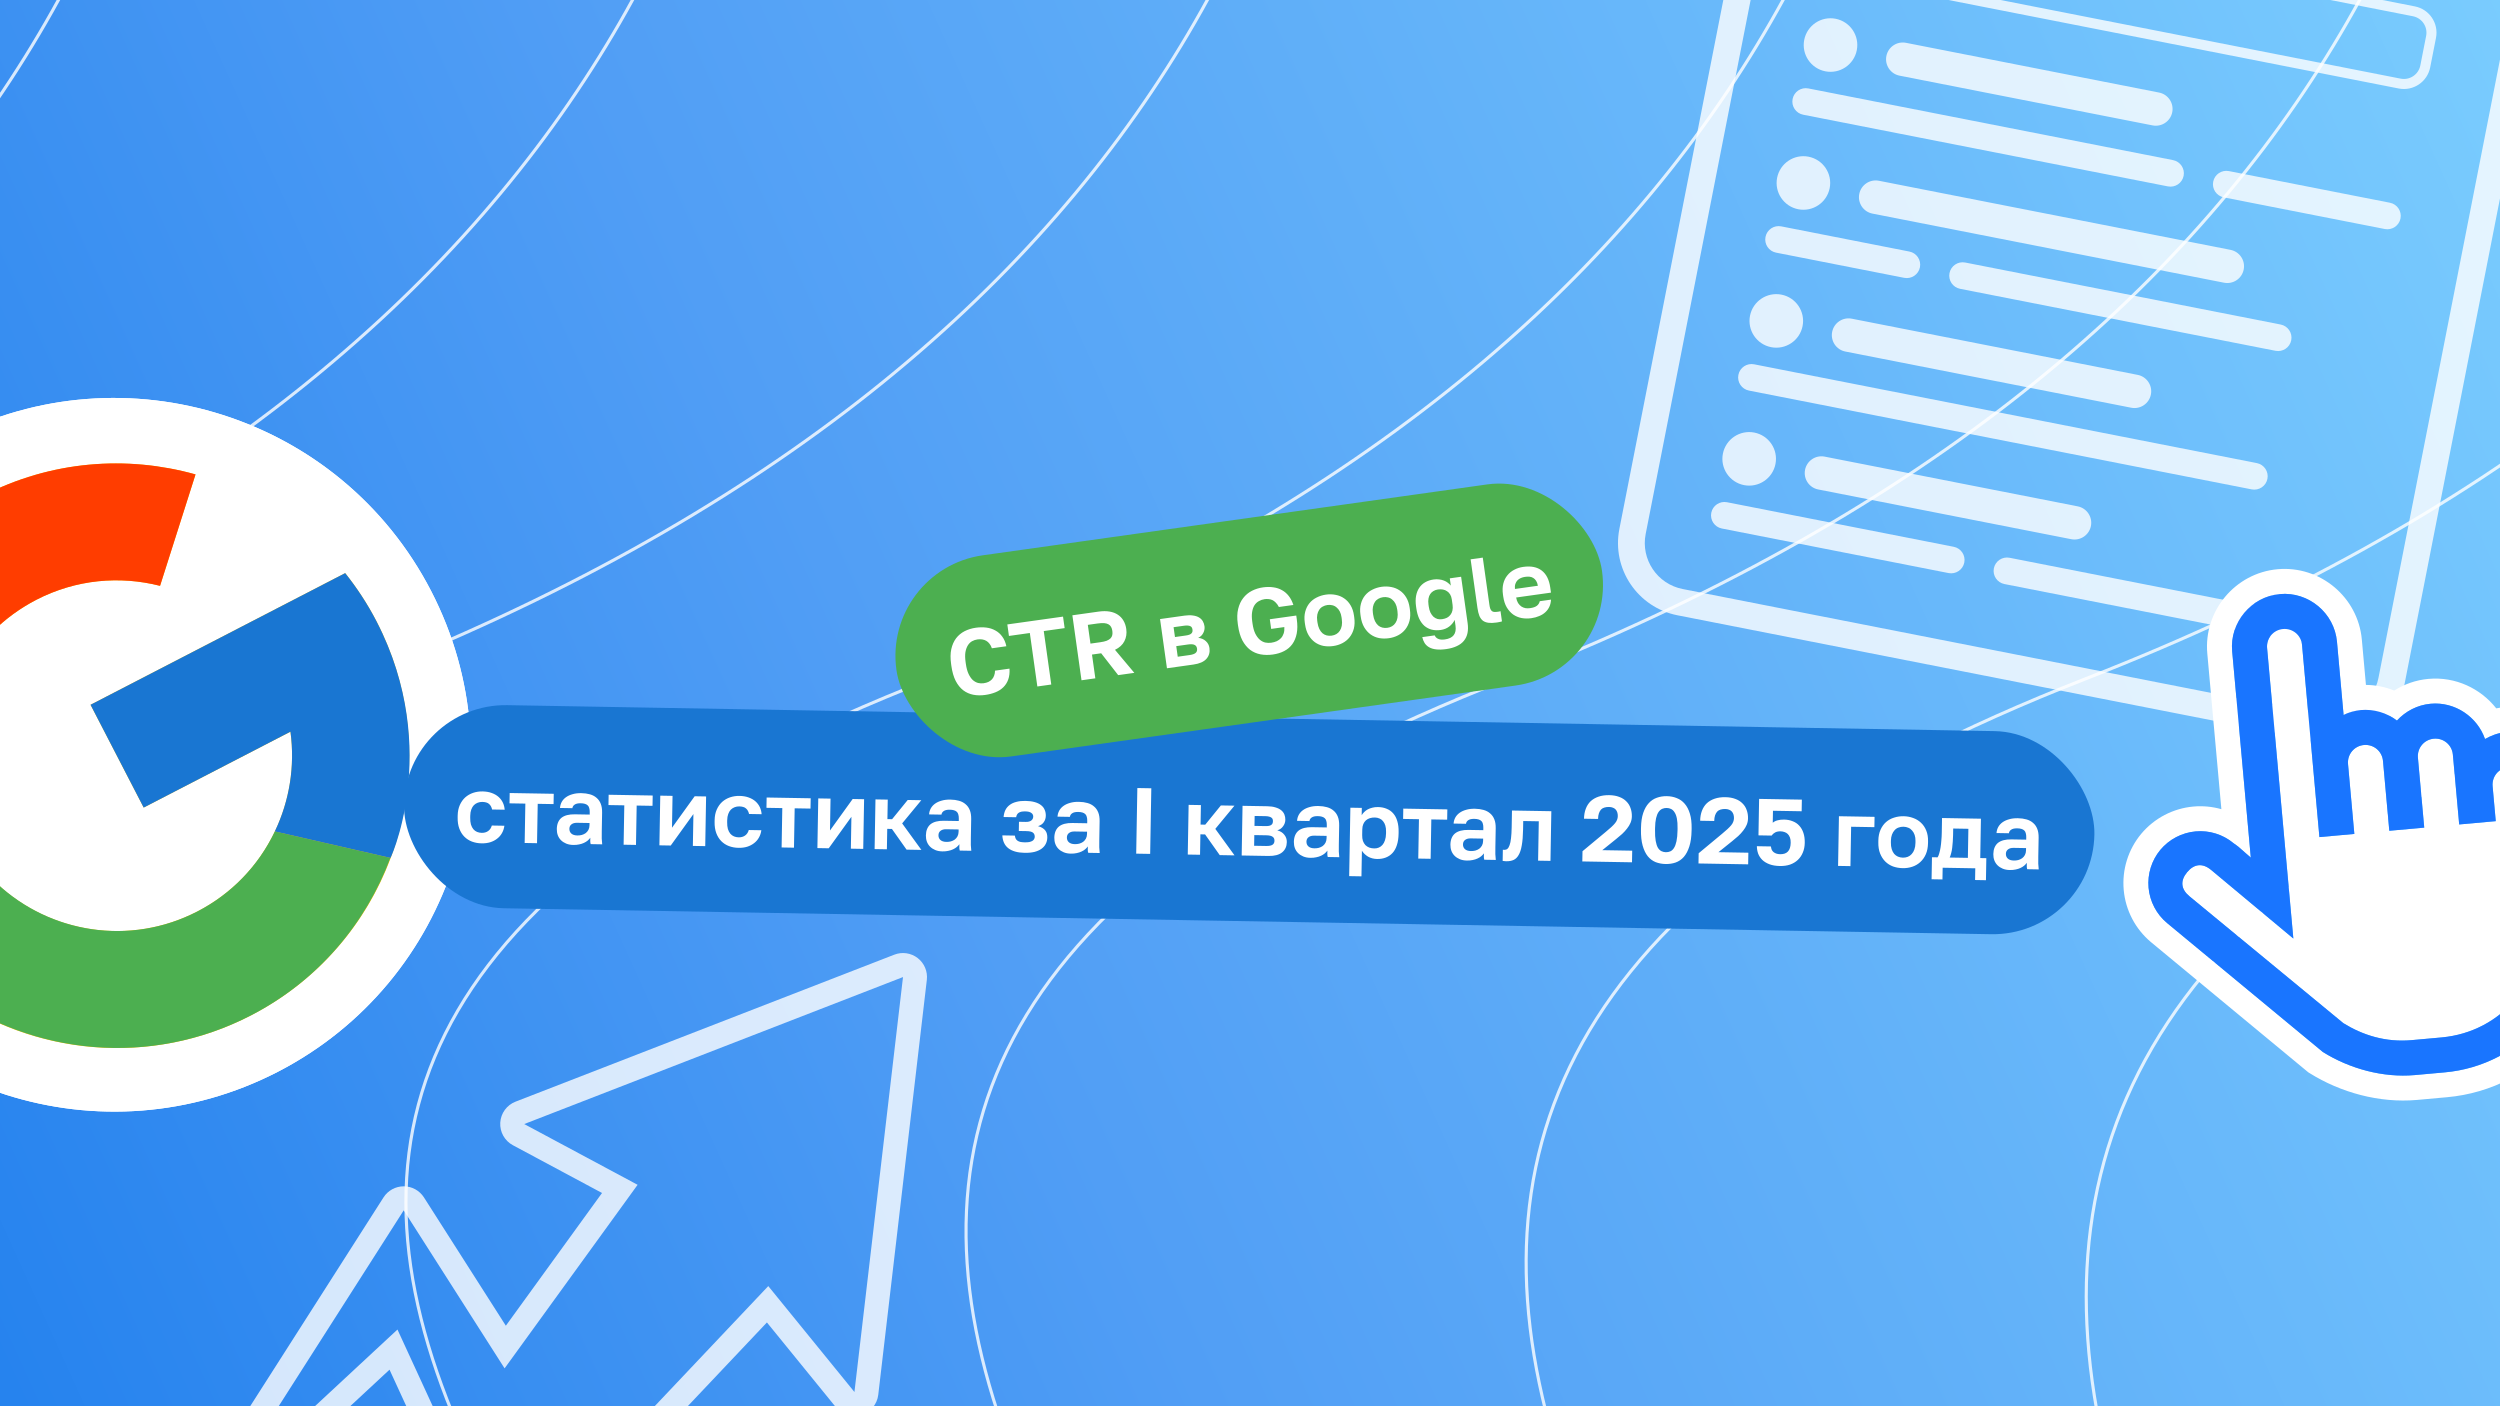
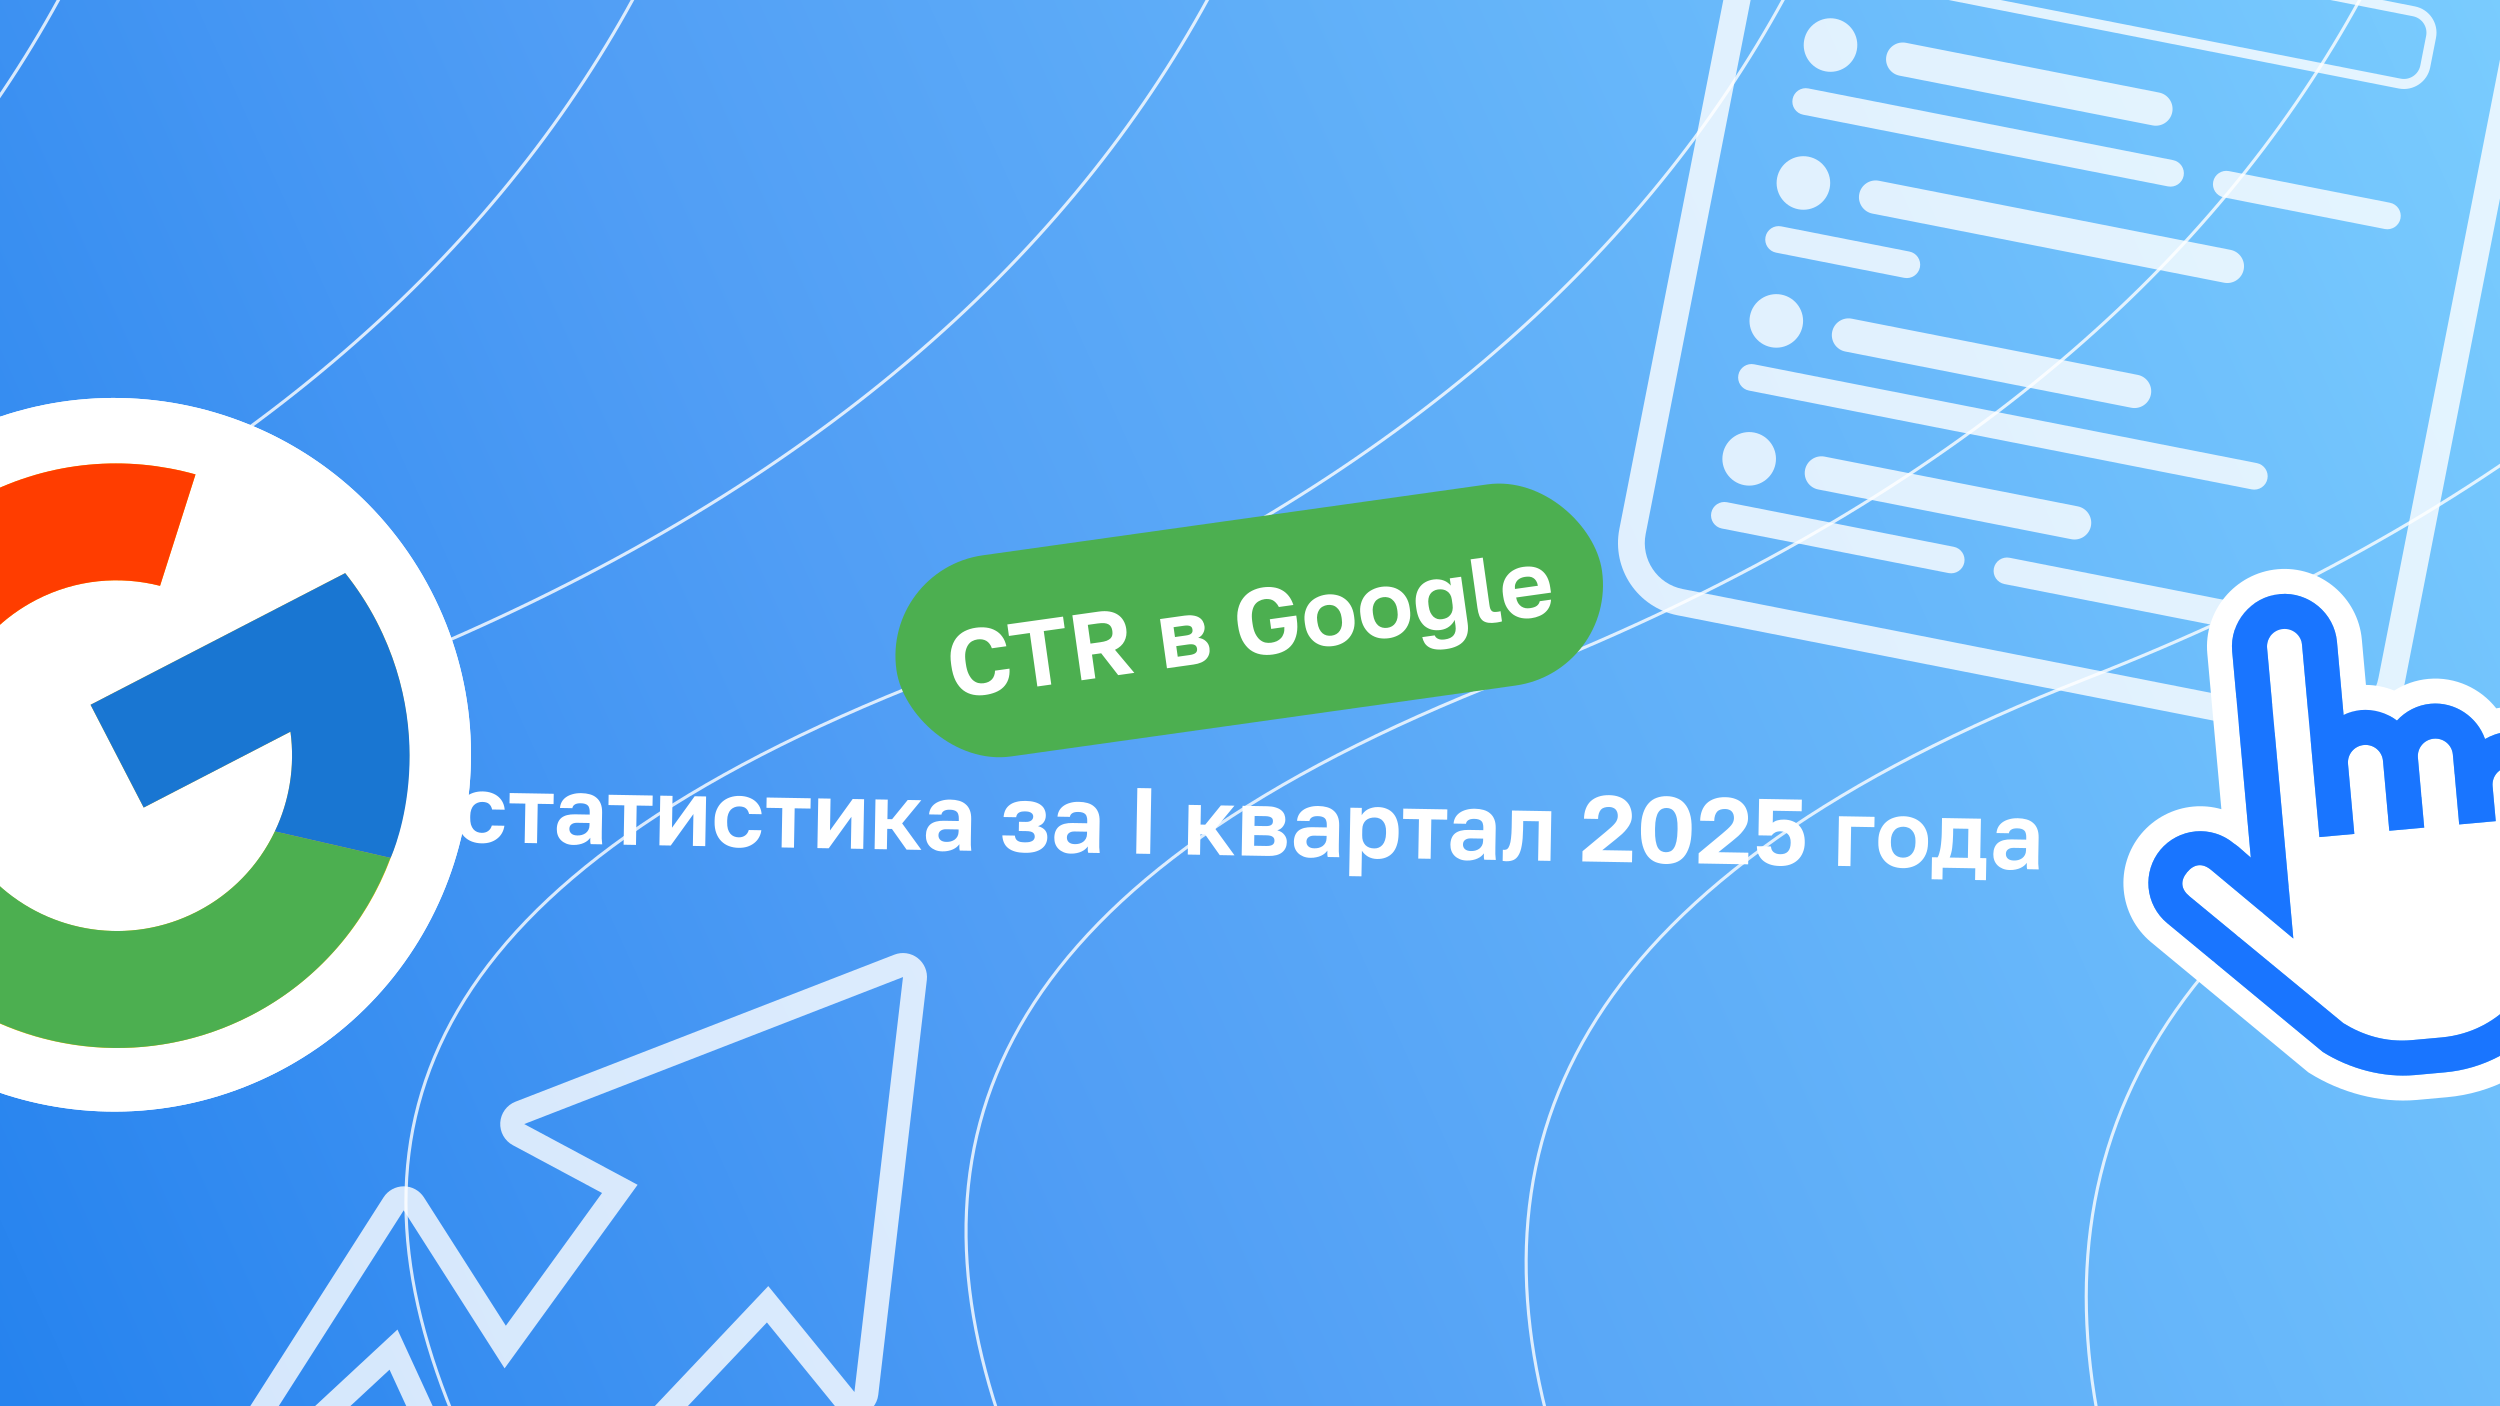
<svg xmlns="http://www.w3.org/2000/svg" width="1600" height="900" viewBox="0 0 1600 900" fill="none">
  <g clip-path="url(#clip0_14510_57996)">
-     <rect width="1600" height="900" fill="white" />
    <g clip-path="url(#clip1_14510_57996)">
      <rect width="1600" height="900" fill="url(#paint0_linear_14510_57996)" />
      <g clip-path="url(#clip2_14510_57996)">
        <rect width="2000" height="1920" transform="translate(-200)" fill="url(#paint1_linear_14510_57996)" />
        <g opacity="0.8">
          <g clip-path="url(#clip3_14510_57996)">
            <path d="M-633.539 -1426C-282.722 -974.346 160.237 30.041 -874.462 434.356C-2167.84 939.75 1240.41 1683.27 -307.479 3345.35" stroke="white" stroke-width="2" />
            <path d="M-266.6 -1426C84.217 -974.346 527.177 30.041 -507.522 434.356C-1800.9 939.75 1487.34 1746.17 59.461 3345.35" stroke="white" stroke-width="2" />
            <path d="M100.809 -1426C451.626 -974.346 894.585 30.041 -140.114 434.356C-1433.49 939.75 1734.74 1809.08 426.87 3345.35" stroke="white" stroke-width="2" />
            <path d="M468.716 -1426C819.533 -974.346 1262.49 30.041 227.794 434.356C-1065.58 939.75 1982.64 1871.99 794.777 3345.35" stroke="white" stroke-width="2" />
            <path d="M837.168 -1426C1187.99 -974.346 1630.94 30.041 596.246 434.356C-697.127 939.75 2231.09 1934.89 1163.23 3345.35" stroke="white" stroke-width="2" />
            <path d="M1206.2 -1426C1557.02 -974.346 1999.98 30.041 965.28 434.356C-328.093 939.75 2480.12 1997.8 1532.26 3345.35" stroke="white" stroke-width="2" />
            <path d="M1575.87 -1426C1926.69 -974.346 2369.65 30.041 1334.95 434.356C41.576 939.75 2729.78 2060.71 1901.93 3345.35" stroke="white" stroke-width="2" />
            <path d="M1946.22 -1426C2297.04 -974.346 2740 30.041 1705.3 434.356C411.925 939.75 2980.12 2123.61 2272.28 3345.35" stroke="white" stroke-width="2" />
          </g>
        </g>
      </g>
    </g>
    <path d="M275.887 378.197C333.803 490.213 289.946 627.97 177.93 685.886C65.915 743.803 -71.843 699.946 -129.759 587.93C-187.675 475.914 -143.818 338.157 -31.802 280.241C80.214 222.325 217.971 266.182 275.887 378.197Z" fill="white" />
    <path fill-rule="evenodd" clip-rule="evenodd" d="M177.93 685.886C289.946 627.97 333.803 490.213 275.887 378.197C217.971 266.182 80.214 222.325 -31.802 280.241C-143.818 338.157 -187.675 475.914 -129.759 587.93C-71.843 699.946 65.915 743.803 177.93 685.886Z" fill="white" />
    <path d="M220.913 366.796L207.526 373.718L57.944 451.057L91.96 516.848L185.889 468.283C192.195 514.069 169.737 560.888 126.333 583.329C71.262 611.802 3.526 590.238 -24.947 535.167C-53.421 480.096 -31.857 412.36 23.214 383.886C48.635 370.743 76.72 368.376 102.429 374.936L125.133 303.619C81.146 291.303 32.619 294.771 -11.158 317.406C-102.943 364.862 -138.884 477.755 -91.428 569.54C-43.972 661.325 68.921 697.266 160.706 649.81C252.491 602.354 288.432 489.461 240.976 397.676C235.214 386.532 228.443 376.247 220.913 366.796Z" fill="#FFC107" />
    <path d="M-112.262 482.273L-36.951 494.086C-41.09 449.866 -18.66 405.537 23.214 383.886C48.635 370.743 76.72 368.375 102.429 374.935L125.133 303.619C81.146 291.302 32.619 294.771 -11.158 317.406C-74.997 350.412 -111.724 415.077 -112.262 482.273Z" fill="#FF3D00" />
    <path d="M160.706 649.811C203.636 627.614 234.149 591.017 249.828 549.051L175.883 532.119C165.417 554.153 148.01 572.144 126.333 583.33C83.104 605.681 32.146 597.094 -1.571 565.776L-34.179 635.557C21.157 675.16 96.112 683.208 160.706 649.811Z" fill="#4CAF50" />
    <path d="M220.913 366.796L207.526 373.718L57.944 451.057L91.96 516.848L185.889 468.283C188.857 490.091 185.371 512.29 175.862 532.139L175.878 532.109L249.824 549.042C247.894 554.231 283.942 480.776 240.976 397.675C235.214 386.531 228.443 376.246 220.913 366.796Z" fill="#1976D2" />
    <g opacity="0.8" filter="url(#filter0_f_14510_57996)">
      <path fill-rule="evenodd" clip-rule="evenodd" d="M134.675 964.743C128.742 959.784 127.416 951.184 131.578 944.666L245.451 766.337C248.273 761.918 253.151 759.245 258.391 759.247C263.63 759.248 268.508 761.924 271.329 766.344L323.741 848.463L385.297 763.507L328.252 732.944C322.962 730.11 319.805 724.452 320.168 718.458C320.532 712.464 324.349 707.231 329.943 705.061L572.372 610.984C577.392 609.036 583.066 609.863 587.324 613.163C591.582 616.463 593.803 621.755 593.176 627.108L562.088 892.665C561.37 898.798 557.054 903.905 551.131 905.631C545.208 907.357 538.827 905.366 534.931 900.577L490.828 846.366L334.6 1011.57C331.096 1015.28 325.984 1017 320.954 1016.17C315.924 1015.34 311.633 1012.07 309.5 1007.44L249.291 876.593L154.963 964.214C149.298 969.476 140.608 969.703 134.675 964.743ZM254.374 850.901L323.447 1001.01L491.693 823.09L546.837 890.873L577.925 625.316L335.496 719.393L408.062 758.272L322.938 875.753L258.39 774.617L144.516 952.946L254.374 850.901Z" fill="white" />
    </g>
    <g opacity="0.8" filter="url(#filter1_f_14510_57996)">
      <path fill-rule="evenodd" clip-rule="evenodd" d="M1184.71 -171.604L1594.79 -91.008C1620.34 -85.987 1636.98 -61.213 1631.96 -35.675L1539.02 437.239C1534 462.777 1509.22 479.409 1483.67 474.387L1073.59 393.791C1048.03 388.769 1031.39 363.995 1036.41 338.457L1129.35 -134.457C1134.37 -159.995 1159.16 -176.626 1184.71 -171.604ZM1181.4 -154.79C1165.14 -157.985 1149.37 -147.402 1146.18 -131.15L1053.23 341.764C1050.04 358.015 1060.63 373.78 1076.89 376.976L1486.97 457.572C1503.23 460.768 1519 450.184 1522.2 433.933L1615.14 -38.982C1618.34 -55.233 1607.74 -70.998 1591.48 -74.194L1181.4 -154.79Z" fill="white" />
      <path fill-rule="evenodd" clip-rule="evenodd" d="M1181.4 -154.79C1165.14 -157.985 1149.37 -147.402 1146.18 -131.15L1140.39 -101.724L1609.36 -9.556L1615.14 -38.982C1618.34 -55.233 1607.74 -70.998 1591.48 -74.194L1181.4 -154.79ZM1175.24 -112.34C1181.05 -111.198 1186.68 -114.978 1187.82 -120.782C1188.97 -126.586 1185.18 -132.217 1179.38 -133.358C1173.57 -134.499 1167.94 -130.719 1166.79 -124.915C1165.65 -119.111 1169.44 -113.481 1175.24 -112.34ZM1217.27 -114.996C1216.13 -109.192 1210.49 -105.412 1204.69 -106.553C1198.88 -107.694 1195.1 -113.325 1196.24 -119.129C1197.38 -124.933 1203.01 -128.713 1208.82 -127.572C1214.62 -126.43 1218.41 -120.8 1217.27 -114.996ZM1234.13 -100.767C1239.93 -99.626 1245.57 -103.405 1246.71 -109.209C1247.85 -115.014 1244.07 -120.644 1238.26 -121.785C1232.45 -122.927 1226.82 -119.147 1225.68 -113.343C1224.54 -107.538 1228.32 -101.908 1234.13 -100.767Z" fill="white" />
      <path d="M1188.35 32.133C1186.52 41.42 1177.51 47.467 1168.22 45.641C1158.93 43.815 1152.88 34.807 1154.7 25.52C1156.53 16.233 1165.54 10.186 1174.83 12.012C1184.12 13.838 1190.18 22.846 1188.35 32.133Z" fill="white" />
      <path d="M1136.3 296.965C1134.48 306.252 1125.46 312.299 1116.17 310.473C1106.88 308.647 1100.83 299.639 1102.65 290.352C1104.48 281.066 1113.49 275.018 1122.78 276.844C1132.07 278.67 1138.13 287.679 1136.3 296.965Z" fill="white" />
      <path d="M1171 120.41C1169.17 129.697 1160.16 135.745 1150.87 133.919C1141.58 132.092 1135.53 123.084 1137.35 113.797C1139.18 104.511 1148.19 98.463 1157.48 100.289C1166.77 102.115 1172.83 111.124 1171 120.41Z" fill="white" />
      <path d="M1153.65 208.688C1151.83 217.974 1142.81 224.022 1133.52 222.196C1124.23 220.37 1118.18 211.361 1120 202.075C1121.83 192.788 1130.84 186.74 1140.13 188.566C1149.42 190.393 1155.48 199.401 1153.65 208.688Z" fill="white" />
      <path d="M1207.28 35.853C1208.42 30.049 1214.04 26.267 1219.84 27.406L1381.81 59.239C1387.6 60.378 1391.38 66.007 1390.24 71.811C1389.09 77.615 1383.47 81.397 1377.67 80.258L1215.71 48.425C1209.91 47.286 1206.14 41.657 1207.28 35.853Z" fill="white" />
      <path d="M1155.23 300.685C1156.37 294.881 1161.99 291.099 1167.79 292.238L1329.76 324.071C1335.55 325.21 1339.33 330.839 1338.19 336.643C1337.05 342.447 1331.42 346.229 1325.63 345.09L1163.66 313.257C1157.86 312.118 1154.09 306.489 1155.23 300.685Z" fill="white" />
      <path d="M1189.93 124.13C1191.07 118.326 1196.69 114.544 1202.49 115.684L1427.55 159.916C1433.34 161.055 1437.12 166.684 1435.97 172.488C1434.83 178.292 1429.21 182.073 1423.41 180.934L1198.36 136.702C1192.56 135.563 1188.79 129.934 1189.93 124.13Z" fill="white" />
      <path d="M1172.58 212.408C1173.72 206.603 1179.34 202.822 1185.14 203.961L1368.14 239.927C1373.93 241.066 1377.71 246.695 1376.57 252.499C1375.42 258.303 1369.8 262.085 1364.01 260.945L1181.01 224.979C1175.21 223.84 1171.44 218.212 1172.58 212.408Z" fill="white" />
      <path d="M1416.45 116.257C1417.36 111.614 1421.87 108.59 1426.51 109.503L1529.56 129.755C1534.2 130.668 1537.23 135.173 1536.32 139.816C1535.4 144.459 1530.9 147.483 1526.25 146.57L1423.21 126.318C1418.56 125.405 1415.53 120.9 1416.45 116.257Z" fill="white" />
      <path d="M1147.27 63.353C1148.18 58.71 1152.69 55.686 1157.33 56.599L1390.76 102.477C1395.41 103.39 1398.43 107.894 1397.52 112.537C1396.61 117.181 1392.1 120.205 1387.46 119.291L1154.03 73.414C1149.38 72.501 1146.35 67.996 1147.27 63.353Z" fill="white" />
      <path d="M1276.07 363.73C1276.99 359.087 1281.49 356.063 1286.14 356.976L1477.51 394.587C1482.15 395.5 1485.18 400.005 1484.27 404.648C1483.35 409.291 1478.85 412.315 1474.2 411.402L1282.83 373.791C1278.19 372.878 1275.16 368.373 1276.07 363.73Z" fill="white" />
      <path d="M1095.22 328.185C1096.13 323.542 1100.64 320.518 1105.28 321.431L1250.39 349.95C1255.03 350.863 1258.06 355.367 1257.15 360.01C1256.23 364.653 1251.73 367.677 1247.08 366.764L1101.98 338.246C1097.33 337.333 1094.3 332.828 1095.22 328.185Z" fill="white" />
-       <path d="M1247.68 174.776C1248.6 170.133 1253.1 167.109 1257.75 168.022L1459.63 207.7C1464.28 208.613 1467.31 213.117 1466.39 217.76C1465.48 222.404 1460.97 225.428 1456.33 224.515L1254.44 184.837C1249.8 183.924 1246.77 179.419 1247.68 174.776Z" fill="white" />
      <path d="M1129.92 151.631C1130.83 146.987 1135.34 143.963 1139.98 144.876L1222 160.996C1226.64 161.909 1229.67 166.413 1228.76 171.056C1227.84 175.699 1223.34 178.723 1218.69 177.81L1136.68 161.691C1132.03 160.778 1129 156.274 1129.92 151.631Z" fill="white" />
      <path d="M1112.57 239.908C1113.48 235.265 1117.99 232.241 1122.63 233.154L1444.39 296.391C1449.03 297.304 1452.06 301.808 1451.15 306.451C1450.23 311.094 1445.73 314.118 1441.08 313.205L1119.33 249.968C1114.68 249.055 1111.65 244.551 1112.57 239.908Z" fill="white" />
      <path fill-rule="evenodd" clip-rule="evenodd" d="M1544.28 10.399L1188.88 -59.451C1183.07 -60.592 1177.44 -56.812 1176.3 -51.008L1172.58 -32.092C1171.44 -26.288 1175.22 -20.657 1181.03 -19.516L1536.43 50.334C1542.24 51.475 1547.87 47.696 1549.01 41.891L1552.73 22.975C1553.87 17.171 1550.09 11.54 1544.28 10.399ZM1190.12 -65.756C1180.82 -67.582 1171.81 -61.535 1169.99 -52.248L1166.27 -33.331C1164.44 -24.045 1170.5 -15.036 1179.79 -13.21L1535.19 56.64C1544.48 58.466 1553.49 52.418 1555.32 43.131L1559.04 24.215C1560.86 14.928 1554.81 5.92 1545.52 4.094L1190.12 -65.756Z" fill="white" />
    </g>
    <path fill-rule="evenodd" clip-rule="evenodd" d="M1415.15 556.792C1409.73 552.266 1404.32 552.755 1399.78 558.182C1395.25 563.608 1395.74 569.031 1401.17 573.557L1499.76 654.833C1512.31 662.604 1527 667.173 1543.38 665.692L1562.59 663.956C1601.33 660.454 1629.03 627.254 1625.53 588.52L1617.63 501.155C1617.07 494.949 1611.64 490.424 1605.44 490.984C1599.23 491.545 1594.71 496.971 1595.27 503.177L1597.29 525.54L1573.88 527.657L1569.83 482.929C1569.27 476.723 1563.85 472.197 1557.64 472.758C1551.43 473.318 1546.91 478.744 1547.47 484.95L1551.51 529.678L1529.15 531.699L1525.11 486.971C1524.54 480.765 1519.12 476.239 1512.91 476.8C1506.71 477.361 1502.18 482.787 1502.74 488.993L1506.78 533.72L1484.42 535.742L1473.3 412.74C1472.74 406.534 1467.32 402.008 1461.11 402.569C1454.9 403.13 1450.38 408.556 1450.94 414.762L1467.74 600.661L1415.15 556.792ZM1515.65 454.366C1522.28 454.739 1528.7 457.081 1534.04 461.148C1539.5 455.233 1547.05 451.168 1555.62 450.394C1567.16 449.35 1577.95 454.433 1584.8 462.903C1587.21 465.878 1589.12 469.271 1590.42 472.963C1594.12 470.895 1598.12 469.266 1602.53 468.716C1602.82 468.679 1603.12 468.647 1603.42 468.62C1621.8 466.959 1638.33 480.74 1640 499.134L1647.89 586.487C1649.01 598.515 1647.73 610.644 1644.15 622.179C1640.56 633.713 1634.73 644.426 1626.99 653.702C1619.26 662.977 1609.76 670.634 1599.06 676.231C1588.36 681.829 1576.65 685.257 1564.62 686.319L1545.39 688.057C1525.19 689.838 1503.83 684.033 1486.64 673.289L1386.87 590.711C1380.11 585.051 1375.88 576.946 1375.08 568.17C1374.29 559.394 1377.01 550.66 1382.64 543.881C1388.3 537.127 1396.4 532.89 1405.18 532.097C1411.47 531.528 1417.74 532.762 1423.28 535.58C1425.47 536.693 1427.55 538.054 1429.47 539.649L1432.48 541.845L1440.51 548.875L1428.58 416.783C1426.91 398.388 1440.7 381.868 1459.09 380.205C1477.48 378.543 1494 392.325 1495.67 410.719L1499.9 457.549C1503.36 455.883 1507.07 454.829 1510.89 454.436C1512.48 454.299 1514.07 454.277 1515.65 454.366ZM1514.2 438.347C1520.43 438.401 1526.58 439.634 1532.32 441.955C1538.69 437.906 1546.11 435.22 1554.18 434.491C1571.54 432.922 1587.57 440.637 1597.6 453.346C1599.01 453.068 1600.47 452.853 1601.98 452.717C1629.14 450.262 1653.44 470.516 1655.9 497.697L1663.79 585.015C1663.79 585.02 1663.79 585.024 1663.79 585.029C1665.1 599.146 1663.6 613.382 1659.4 626.919C1655.18 640.462 1648.34 653.039 1639.26 663.93C1630.17 674.82 1619.03 683.81 1606.46 690.381C1593.9 696.951 1580.16 700.975 1566.04 702.224C1566.03 702.224 1566.03 702.225 1566.02 702.225L1546.81 703.962L1546.79 703.964C1522.79 706.08 1498 699.217 1478.18 686.831L1477.28 686.268L1376.65 602.981L1376.61 602.95C1366.62 594.577 1360.35 582.589 1359.18 569.607C1358.01 556.625 1362.02 543.707 1370.35 533.68L1370.37 533.652L1370.4 533.625C1378.77 523.634 1390.76 517.367 1403.74 516.193C1409.83 515.643 1415.91 516.235 1421.68 517.879L1412.67 418.22C1410.22 391.043 1430.47 366.758 1457.65 364.302C1484.83 361.846 1509.11 382.104 1511.57 409.282L1514.2 438.347Z" fill="white" />
    <path d="M1459.09 380.204C1440.7 381.867 1426.91 398.387 1428.58 416.782L1440.51 548.874L1432.48 541.844L1429.47 539.648C1422.69 534.018 1413.95 531.302 1405.18 532.096C1396.4 532.889 1388.3 537.126 1382.64 543.88C1377.01 550.659 1374.29 559.392 1375.08 568.169C1375.88 576.945 1380.11 585.05 1386.87 590.71L1486.64 673.288C1503.83 684.031 1525.19 689.837 1545.39 688.056L1564.62 686.318C1576.65 685.256 1588.36 681.828 1599.06 676.23C1609.76 670.633 1619.26 662.976 1626.99 653.701C1634.73 644.425 1640.56 633.712 1644.15 622.178C1647.73 610.643 1649.01 598.514 1647.89 586.486L1640 499.133C1638.33 480.739 1621.8 466.958 1603.42 468.619C1598.66 469.05 1594.37 470.756 1590.42 472.962C1585.44 458.757 1571.22 448.983 1555.62 450.393C1547.05 451.167 1539.5 455.232 1534.04 461.147C1527.43 456.114 1519.17 453.722 1510.89 454.435C1507.07 454.828 1503.36 455.882 1499.9 457.548L1495.67 410.718C1494 392.324 1477.48 378.542 1459.09 380.204ZM1461.11 402.568C1467.32 402.007 1472.74 406.533 1473.3 412.739L1484.42 535.741L1506.78 533.719L1502.74 488.992C1502.18 482.786 1506.71 477.36 1512.91 476.799C1519.12 476.238 1524.54 480.764 1525.11 486.97L1529.15 531.698L1551.51 529.677L1547.47 484.949C1546.91 478.743 1551.43 473.317 1557.64 472.757C1563.85 472.196 1569.27 476.722 1569.83 482.928L1573.88 527.656L1597.29 525.539L1595.27 503.176C1594.71 496.97 1599.23 491.544 1605.44 490.983C1611.64 490.423 1617.07 494.948 1617.63 501.154L1625.53 588.519C1629.03 627.253 1601.33 660.453 1562.59 663.955L1543.38 665.691C1527 667.172 1512.31 662.603 1499.76 654.832L1401.17 573.556C1395.74 569.03 1395.25 563.607 1399.78 558.181C1404.32 552.754 1409.73 552.265 1415.15 556.791L1467.74 600.66L1450.94 414.761C1450.38 408.555 1454.9 403.129 1461.11 402.568Z" fill="#1975FF" />
-     <rect x="259.716" y="450.166" width="1082" height="130" rx="65" transform="rotate(1 259.716 450.166)" fill="#1976D2" />
    <path d="M308.208 539.745C306.008 539.707 303.954 539.331 302.047 538.617C300.179 537.905 298.557 536.856 297.181 535.472C295.805 534.088 294.735 532.369 293.97 530.315C293.206 528.262 292.848 525.875 292.895 523.155L292.916 521.955C292.961 519.396 293.42 517.144 294.294 515.199C295.168 513.253 296.317 511.633 297.739 510.338C299.202 509.043 300.879 508.072 302.771 507.425C304.703 506.779 306.708 506.474 308.788 506.51C311.028 506.549 313.002 506.884 314.711 507.514C316.461 508.144 317.926 508.99 319.108 510.051C320.289 511.112 321.208 512.348 321.863 513.759C322.519 515.171 322.893 516.658 322.986 518.22L314.947 518.079C314.799 517.397 314.57 516.753 314.261 516.147C313.951 515.542 313.54 515.014 313.028 514.565C312.556 514.117 311.941 513.786 311.185 513.573C310.469 513.361 309.631 513.246 308.671 513.229C307.671 513.212 306.708 513.375 305.782 513.719C304.856 514.063 304.026 514.588 303.294 515.296C302.601 516.004 302.045 516.934 301.625 518.087C301.205 519.2 300.982 520.536 300.955 522.096L300.934 523.296C300.904 524.975 301.059 526.438 301.397 527.684C301.776 528.891 302.299 529.9 302.965 530.712C303.631 531.484 304.421 532.058 305.335 532.434C306.249 532.81 307.245 533.007 308.325 533.026C309.885 533.053 311.232 532.677 312.365 531.896C313.54 531.077 314.341 529.891 314.768 528.338L322.807 528.478C322.576 530.234 322.048 531.825 321.223 533.251C320.439 534.638 319.398 535.82 318.101 536.797C316.844 537.776 315.37 538.53 313.681 539.06C312.032 539.552 310.208 539.78 308.208 539.745ZM335.782 539.506L336.222 514.31L326.083 514.133L326.199 507.534L354.394 508.026L354.279 514.625L344.141 514.448L343.701 539.645L335.782 539.506ZM366.92 540.77C365.2 540.74 363.685 540.453 362.374 539.91C361.064 539.367 359.956 538.648 359.052 537.752C358.147 536.856 357.465 535.804 357.006 534.596C356.548 533.348 356.332 532.004 356.357 530.564C356.385 528.964 356.649 527.569 357.15 526.377C357.651 525.186 358.368 524.198 359.302 523.414C360.276 522.631 361.486 522.052 362.933 521.677C364.38 521.303 366.043 521.132 367.922 521.164L377.401 521.33L377.427 519.83C377.445 518.79 377.341 517.908 377.113 517.184C376.927 516.421 376.597 515.835 376.124 515.427C375.652 514.978 375.037 514.648 374.281 514.434C373.564 514.222 372.686 514.106 371.647 514.088C370.767 514.073 370.005 514.14 369.363 514.289C368.72 514.437 368.176 514.668 367.73 514.98C367.326 515.253 367 515.587 366.753 515.983C366.546 516.34 366.399 516.757 366.311 517.236L358.392 517.097C358.496 515.699 358.859 514.425 359.479 513.276C360.14 512.087 361.037 511.083 362.172 510.262C363.347 509.403 364.759 508.747 366.407 508.296C368.056 507.805 369.94 507.578 372.06 507.615C374.099 507.65 375.935 507.902 377.567 508.371C379.239 508.84 380.646 509.585 381.789 510.605C382.972 511.586 383.87 512.861 384.482 514.432C385.096 515.963 385.383 517.849 385.344 520.088L385.131 532.266C385.102 533.946 385.096 535.426 385.114 536.707C385.172 537.948 385.271 539.17 385.41 540.373L378.031 540.244C377.919 539.802 377.845 539.44 377.81 539.16C377.815 538.84 377.801 538.539 377.766 538.259C377.771 537.939 377.777 537.619 377.782 537.299C377.788 536.979 377.795 536.599 377.802 536.159C377.351 536.791 376.78 537.401 376.09 537.99C375.44 538.538 374.652 539.025 373.724 539.448C372.837 539.873 371.831 540.196 370.707 540.416C369.582 540.676 368.32 540.794 366.92 540.77ZM369.487 534.694C370.486 534.711 371.428 534.608 372.312 534.383C373.237 534.119 374.064 533.734 374.793 533.226C375.523 532.679 376.115 531.989 376.569 531.157C377.025 530.285 377.262 529.309 377.281 528.229L377.307 526.729L369.328 526.59C367.808 526.563 366.602 526.902 365.71 527.607C364.858 528.272 364.422 529.205 364.401 530.404C364.378 531.684 364.8 532.712 365.667 533.487C366.534 534.262 367.807 534.664 369.487 534.694ZM399.112 540.612L399.552 515.416L389.414 515.239L389.529 508.64L417.724 509.132L417.609 515.731L407.471 515.554L407.031 540.75L399.112 540.612ZM422.015 541.011L422.57 509.216L430.428 509.353L430.072 529.75L444.586 509.601L451.905 509.728L451.35 541.524L443.431 541.385L443.787 520.988L429.274 541.138L422.015 541.011ZM472.655 542.616C470.456 542.577 468.402 542.201 466.494 541.488C464.626 540.775 463.004 539.727 461.628 538.342C460.252 536.958 459.182 535.239 458.418 533.186C457.654 531.132 457.295 528.745 457.343 526.026L457.364 524.826C457.408 522.266 457.868 520.014 458.742 518.069C459.616 516.124 460.764 514.504 462.187 513.208C463.65 511.914 465.327 510.943 467.219 510.296C469.15 509.649 471.156 509.344 473.236 509.381C475.475 509.42 477.45 509.754 479.159 510.384C480.908 511.015 482.374 511.86 483.555 512.921C484.737 513.982 485.656 515.218 486.311 516.63C486.967 518.042 487.341 519.528 487.433 521.09L479.395 520.95C479.246 520.267 479.018 519.623 478.708 519.018C478.399 518.412 477.988 517.885 477.476 517.436C477.003 516.988 476.389 516.657 475.633 516.444C474.916 516.231 474.078 516.116 473.118 516.1C472.118 516.082 471.155 516.245 470.229 516.589C469.303 516.933 468.474 517.459 467.741 518.166C467.049 518.874 466.493 519.804 466.072 520.957C465.653 522.07 465.43 523.406 465.402 524.966L465.381 526.166C465.352 527.846 465.507 529.309 465.845 530.555C466.224 531.762 466.746 532.771 467.412 533.583C468.079 534.354 468.869 534.928 469.783 535.304C470.696 535.68 471.693 535.878 472.773 535.897C474.332 535.924 475.679 535.547 476.813 534.767C477.988 533.947 478.788 532.761 479.216 531.208L487.254 531.349C487.024 533.105 486.496 534.696 485.671 536.122C484.886 537.508 483.846 538.69 482.548 539.668C481.291 540.646 479.818 541.4 478.128 541.931C476.479 542.422 474.655 542.65 472.655 542.616ZM500.23 542.377L500.669 517.181L490.531 517.004L490.646 510.405L518.842 510.897L518.727 517.496L508.588 517.319L508.148 542.515L500.23 542.377ZM523.132 542.776L523.687 510.981L531.546 511.119L531.19 531.515L545.704 511.366L553.023 511.493L552.468 543.289L544.549 543.15L544.905 522.753L530.391 542.903L523.132 542.776ZM559.748 543.416L560.303 511.62L568.161 511.758L567.944 524.236L570.943 524.288L580.939 511.981L589.638 512.133L577.377 526.981L589.683 543.938L580.204 543.773L570.834 530.527L567.835 530.475L567.606 543.553L559.748 543.416ZM603.134 544.893C601.414 544.863 599.899 544.577 598.588 544.034C597.278 543.491 596.17 542.771 595.266 541.875C594.361 540.979 593.679 539.927 593.22 538.719C592.762 537.471 592.546 536.127 592.571 534.687C592.599 533.087 592.863 531.692 593.364 530.5C593.865 529.309 594.582 528.321 595.516 527.537C596.49 526.754 597.7 526.175 599.147 525.801C600.594 525.426 602.257 525.255 604.136 525.288L613.615 525.453L613.641 523.953C613.659 522.913 613.555 522.031 613.327 521.307C613.141 520.544 612.811 519.958 612.338 519.55C611.866 519.102 611.251 518.771 610.495 518.557C609.779 518.345 608.9 518.23 607.861 518.211C606.981 518.196 606.219 518.263 605.577 518.412C604.934 518.56 604.39 518.791 603.944 519.103C603.54 519.376 603.214 519.711 602.967 520.106C602.76 520.463 602.613 520.88 602.525 521.359L594.606 521.221C594.71 519.822 595.073 518.548 595.693 517.399C596.354 516.21 597.251 515.206 598.386 514.386C599.561 513.526 600.973 512.87 602.621 512.419C604.27 511.928 606.154 511.701 608.274 511.738C610.313 511.773 612.149 512.025 613.781 512.494C615.453 512.963 616.861 513.708 618.003 514.728C619.186 515.709 620.084 516.985 620.696 518.556C621.31 520.086 621.597 521.972 621.558 524.211L621.345 536.39C621.316 538.069 621.31 539.549 621.328 540.83C621.386 542.071 621.485 543.293 621.624 544.496L614.245 544.367C614.133 543.925 614.059 543.564 614.024 543.283C614.03 542.963 614.015 542.663 613.98 542.382C613.985 542.062 613.991 541.742 613.996 541.422C614.002 541.102 614.009 540.722 614.016 540.282C613.565 540.914 612.994 541.525 612.304 542.113C611.654 542.661 610.866 543.148 609.938 543.572C609.051 543.996 608.045 544.319 606.921 544.539C605.796 544.799 604.534 544.917 603.134 544.893ZM605.701 538.817C606.7 538.834 607.642 538.731 608.526 538.506C609.451 538.242 610.278 537.857 611.007 537.349C611.737 536.802 612.329 536.112 612.783 535.28C613.239 534.408 613.476 533.432 613.495 532.352L613.521 530.852L605.542 530.713C604.022 530.686 602.816 531.025 601.924 531.73C601.072 532.395 600.636 533.328 600.615 534.527C600.592 535.807 601.014 536.835 601.881 537.61C602.748 538.385 604.021 538.788 605.701 538.817ZM655.698 545.811C653.418 545.771 651.403 545.496 649.651 544.985C647.9 544.474 646.432 543.749 645.249 542.808C644.065 541.867 643.165 540.711 642.549 539.34C641.933 537.969 641.58 536.403 641.491 534.641L649.529 534.781C649.598 535.463 649.747 536.065 649.978 536.589C650.209 537.113 650.561 537.56 651.035 537.928C651.508 538.296 652.123 538.587 652.88 538.8C653.677 538.974 654.655 539.071 655.815 539.092C656.975 539.112 657.956 539.049 658.759 538.903C659.562 538.717 660.227 538.468 660.752 538.158C661.278 537.807 661.645 537.413 661.853 536.977C662.101 536.541 662.229 536.083 662.237 535.603C662.258 534.403 661.874 533.496 661.084 532.883C660.335 532.269 658.92 531.945 656.841 531.908L652.041 531.825L652.144 525.945L656.523 526.022C658.043 526.048 659.209 525.749 660.02 525.123C660.831 524.497 661.245 523.664 661.263 522.624C661.272 522.144 661.179 521.723 660.985 521.359C660.832 520.956 660.538 520.611 660.103 520.324C659.709 519.997 659.193 519.748 658.556 519.576C657.919 519.405 657.121 519.311 656.161 519.295C655.201 519.278 654.36 519.343 653.637 519.491C652.954 519.639 652.37 519.889 651.884 520.24C651.438 520.552 651.091 520.946 650.843 521.422C650.594 521.898 650.425 522.435 650.335 523.033L642.296 522.893C642.445 521.216 642.831 519.722 643.454 518.413C644.117 517.104 645.036 516.02 646.211 515.16C647.387 514.261 648.819 513.606 650.506 513.195C652.194 512.744 654.118 512.538 656.278 512.576C658.598 512.616 660.574 512.871 662.206 513.339C663.878 513.808 665.246 514.472 666.311 515.331C667.377 516.15 668.14 517.143 668.6 518.312C669.1 519.44 669.338 520.705 669.314 522.105C669.287 523.624 668.863 524.977 668.043 526.163C667.262 527.35 666.027 528.208 664.337 528.739C665.492 529.039 666.445 529.436 667.197 529.929C667.949 530.382 668.559 530.933 669.028 531.581C669.498 532.189 669.826 532.875 670.012 533.639C670.199 534.402 670.285 535.204 670.271 536.043C670.245 537.483 669.922 538.818 669.301 540.047C668.72 541.237 667.821 542.282 666.605 543.181C665.43 544.04 663.938 544.714 662.129 545.203C660.321 545.651 658.178 545.854 655.698 545.811ZM685.329 546.328C683.609 546.298 682.094 546.011 680.783 545.468C679.472 544.925 678.365 544.206 677.46 543.31C676.556 542.414 675.874 541.362 675.415 540.154C674.957 538.906 674.74 537.562 674.765 536.122C674.793 534.522 675.058 533.126 675.558 531.935C676.059 530.744 676.777 529.756 677.71 528.972C678.684 528.189 679.895 527.61 681.341 527.235C682.788 526.86 684.451 526.689 686.331 526.722L695.81 526.888L695.836 525.388C695.854 524.348 695.749 523.466 695.522 522.742C695.335 521.979 695.005 521.393 694.532 520.985C694.06 520.536 693.446 520.205 692.689 519.992C691.973 519.78 691.095 519.664 690.055 519.646C689.175 519.631 688.414 519.698 687.771 519.846C687.129 519.995 686.584 520.226 686.139 520.538C685.734 520.811 685.408 521.145 685.161 521.541C684.955 521.898 684.808 522.315 684.719 522.794L676.801 522.655C676.905 521.257 677.267 519.983 677.887 518.834C678.548 517.645 679.446 516.641 680.58 515.82C681.756 514.961 683.167 514.305 684.815 513.854C686.464 513.363 688.348 513.135 690.468 513.172C692.508 513.208 694.344 513.46 695.976 513.929C697.648 514.398 699.055 515.143 700.197 516.163C701.38 517.143 702.278 518.419 702.891 519.99C703.504 521.521 703.792 523.406 703.752 525.646L703.54 537.824C703.511 539.504 703.505 540.984 703.522 542.265C703.581 543.506 703.679 544.728 703.818 545.93L696.44 545.802C696.327 545.36 696.254 544.998 696.218 544.718C696.224 544.398 696.209 544.097 696.174 543.817C696.18 543.497 696.185 543.177 696.191 542.857C696.196 542.537 696.203 542.157 696.211 541.717C695.76 542.349 695.189 542.959 694.499 543.547C693.849 544.096 693.06 544.582 692.133 545.006C691.245 545.431 690.239 545.753 689.115 545.974C687.991 546.234 686.728 546.352 685.329 546.328ZM687.895 540.252C688.895 540.269 689.837 540.165 690.721 539.941C691.646 539.677 692.473 539.291 693.202 538.784C693.931 538.237 694.523 537.547 694.978 536.715C695.433 535.843 695.67 534.866 695.689 533.787L695.715 532.287L687.737 532.148C686.217 532.121 685.011 532.46 684.118 533.165C683.266 533.83 682.83 534.762 682.809 535.962C682.787 537.242 683.209 538.27 684.076 539.045C684.942 539.82 686.215 540.222 687.895 540.252ZM727.167 546.338L727.9 504.344L736.838 504.5L736.105 546.494L727.167 546.338ZM760.166 546.914L760.721 515.119L768.58 515.256L768.362 527.734L771.362 527.786L781.358 515.479L790.057 515.631L777.796 530.479L790.102 547.436L780.623 547.271L771.253 534.025L768.253 533.973L768.025 547.051L760.166 546.914ZM794.673 547.516L795.228 515.721L811.125 515.999C813.165 516.034 814.901 516.285 816.333 516.75C817.806 517.175 819.015 517.777 819.962 518.553C820.909 519.33 821.593 520.242 822.015 521.289C822.436 522.337 822.636 523.481 822.615 524.72C822.602 525.44 822.47 526.158 822.217 526.874C821.965 527.59 821.613 528.243 821.163 528.836C820.752 529.429 820.223 529.959 819.575 530.428C818.967 530.858 818.261 531.185 817.457 531.411C819.409 531.926 820.912 532.872 821.968 534.251C823.065 535.59 823.598 537.159 823.566 538.959C823.518 541.719 822.52 543.902 820.572 545.508C818.623 547.114 815.69 547.883 811.77 547.815L794.673 547.516ZM802.643 541.294L810.321 541.428C812.121 541.46 813.445 541.223 814.294 540.718C815.184 540.173 815.639 539.301 815.66 538.101C815.681 536.901 815.276 536.034 814.445 535.5C813.655 534.926 812.32 534.622 810.441 534.589L802.762 534.455L802.643 541.294ZM802.865 528.576L809.763 528.697C810.683 528.713 811.444 528.666 812.046 528.557C812.688 528.448 813.192 528.257 813.556 527.983C813.961 527.71 814.247 527.375 814.414 526.978C814.581 526.581 814.669 526.122 814.678 525.602C814.687 525.082 814.615 524.621 814.462 524.218C814.309 523.815 814.035 523.491 813.639 523.244C813.244 522.957 812.748 522.748 812.15 522.617C811.553 522.447 810.794 522.354 809.874 522.338L802.976 522.217L802.865 528.576ZM838.645 549.004C836.925 548.974 835.41 548.687 834.099 548.144C832.789 547.601 831.681 546.882 830.777 545.986C829.872 545.09 829.19 544.038 828.731 542.83C828.273 541.582 828.057 540.238 828.082 538.798C828.11 537.198 828.374 535.803 828.875 534.611C829.376 533.42 830.093 532.432 831.027 531.648C832.001 530.865 833.211 530.286 834.658 529.911C836.105 529.537 837.768 529.366 839.647 529.398L849.126 529.564L849.152 528.064C849.17 527.024 849.066 526.142 848.838 525.418C848.652 524.655 848.322 524.069 847.849 523.661C847.377 523.212 846.762 522.882 846.006 522.668C845.29 522.456 844.411 522.34 843.372 522.322C842.492 522.307 841.73 522.374 841.088 522.522C840.445 522.671 839.901 522.902 839.455 523.214C839.051 523.487 838.725 523.821 838.478 524.217C838.271 524.574 838.124 524.991 838.036 525.47L830.117 525.331C830.221 523.933 830.584 522.659 831.204 521.51C831.865 520.321 832.762 519.317 833.897 518.496C835.072 517.637 836.484 516.981 838.132 516.53C839.781 516.039 841.665 515.812 843.785 515.849C845.824 515.884 847.66 516.136 849.292 516.605C850.964 517.074 852.372 517.819 853.514 518.839C854.697 519.82 855.595 521.095 856.208 522.666C856.821 524.197 857.108 526.083 857.069 528.322L856.856 540.5C856.827 542.18 856.821 543.66 856.839 544.941C856.897 546.182 856.996 547.404 857.135 548.607L849.756 548.478C849.644 548.036 849.57 547.674 849.535 547.394C849.541 547.074 849.526 546.773 849.491 546.493C849.496 546.173 849.502 545.853 849.507 545.533C849.513 545.213 849.52 544.833 849.527 544.393C849.076 545.025 848.505 545.635 847.815 546.224C847.165 546.772 846.377 547.259 845.449 547.682C844.562 548.107 843.556 548.43 842.432 548.65C841.307 548.91 840.045 549.028 838.645 549.004ZM841.212 542.928C842.211 542.945 843.153 542.842 844.037 542.617C844.962 542.353 845.789 541.968 846.518 541.46C847.248 540.913 847.84 540.223 848.294 539.391C848.75 538.519 848.987 537.543 849.006 536.463L849.032 534.963L841.053 534.824C839.533 534.797 838.327 535.136 837.435 535.841C836.583 536.506 836.147 537.439 836.126 538.638C836.103 539.918 836.525 540.946 837.392 541.721C838.259 542.496 839.532 542.898 841.212 542.928ZM863.476 560.719L864.241 516.926L871.56 517.053L871.478 521.733C871.89 521.02 872.422 520.349 873.073 519.72C873.725 519.052 874.475 518.485 875.323 518.019C876.211 517.555 877.198 517.192 878.283 516.931C879.368 516.63 880.571 516.491 881.891 516.514C884.01 516.551 885.884 516.923 887.512 517.632C889.18 518.301 890.583 519.306 891.72 520.646C892.857 521.946 893.709 523.581 894.275 525.551C894.88 527.522 895.16 529.827 895.114 532.467L895.093 533.667C895.045 536.426 894.683 538.82 894.008 540.849C893.372 542.878 892.443 544.562 891.219 545.901C890.036 547.201 888.599 548.176 886.907 548.826C885.256 549.477 883.39 549.785 881.31 549.749C880.231 549.73 879.213 549.592 878.257 549.335C877.301 549.079 876.408 548.723 875.575 548.268C874.784 547.774 874.053 547.222 873.384 546.61C872.715 545.958 872.128 545.248 871.621 544.479L871.335 560.856L863.476 560.719ZM879.568 542.997C880.608 543.015 881.571 542.832 882.458 542.448C883.345 542.063 884.115 541.496 884.768 540.748C885.462 539.96 885.999 538.969 886.38 537.775C886.802 536.542 887.026 535.126 887.054 533.526L887.075 532.327C887.103 530.767 886.946 529.444 886.605 528.358C886.264 527.232 885.78 526.303 885.153 525.572C884.566 524.802 883.816 524.228 882.903 523.852C881.99 523.436 880.993 523.219 879.914 523.2C878.794 523.181 877.731 523.322 876.726 523.625C875.76 523.928 874.912 524.393 874.181 525.02C873.49 525.648 872.936 526.439 872.519 527.392C872.103 528.345 871.882 529.501 871.859 530.861L871.796 534.46C871.771 535.9 871.929 537.143 872.271 538.189C872.653 539.236 873.177 540.125 873.844 540.857C874.552 541.549 875.383 542.084 876.337 542.461C877.291 542.797 878.368 542.976 879.568 542.997ZM907.687 549.489L908.127 524.293L897.988 524.116L898.104 517.517L926.299 518.009L926.184 524.608L916.046 524.431L915.606 549.627L907.687 549.489ZM938.825 550.753C937.105 550.723 935.59 550.436 934.28 549.893C932.969 549.35 931.861 548.631 930.957 547.735C930.052 546.839 929.37 545.787 928.911 544.579C928.453 543.33 928.237 541.986 928.262 540.547C928.29 538.947 928.554 537.551 929.055 536.36C929.556 535.168 930.273 534.181 931.207 533.397C932.181 532.614 933.391 532.035 934.838 531.66C936.285 531.285 937.948 531.114 939.828 531.147L949.306 531.313L949.332 529.813C949.35 528.773 949.246 527.891 949.018 527.167C948.832 526.403 948.502 525.818 948.029 525.409C947.557 524.961 946.942 524.63 946.186 524.417C945.47 524.204 944.591 524.089 943.552 524.071C942.672 524.056 941.91 524.122 941.268 524.271C940.625 524.42 940.081 524.65 939.635 524.963C939.231 525.236 938.905 525.57 938.658 525.966C938.452 526.322 938.304 526.74 938.216 527.218L930.297 527.08C930.401 525.682 930.764 524.408 931.384 523.258C932.045 522.07 932.942 521.065 934.077 520.245C935.252 519.385 936.664 518.73 938.312 518.279C939.961 517.787 941.845 517.56 943.965 517.597C946.004 517.633 947.84 517.885 949.472 518.353C951.144 518.823 952.552 519.567 953.694 520.587C954.877 521.568 955.775 522.844 956.388 524.415C957.001 525.946 957.288 527.831 957.249 530.071L957.036 542.249C957.007 543.929 957.001 545.409 957.019 546.689C957.077 547.931 957.176 549.153 957.315 550.355L949.936 550.226C949.824 549.784 949.75 549.423 949.715 549.142C949.721 548.822 949.706 548.522 949.671 548.241C949.676 547.921 949.682 547.602 949.687 547.282C949.693 546.962 949.7 546.582 949.707 546.142C949.256 546.774 948.686 547.384 947.995 547.972C947.345 548.521 946.557 549.007 945.629 549.431C944.742 549.856 943.736 550.178 942.612 550.399C941.487 550.659 940.225 550.777 938.825 550.753ZM941.392 544.676C942.392 544.694 943.333 544.59 944.218 544.366C945.142 544.102 945.969 543.716 946.698 543.209C947.428 542.661 948.02 541.972 948.474 541.139C948.93 540.267 949.167 539.291 949.186 538.211L949.212 536.712L941.233 536.572C939.713 536.546 938.507 536.885 937.615 537.589C936.763 538.255 936.327 539.187 936.306 540.387C936.283 541.667 936.706 542.694 937.572 543.47C938.439 544.245 939.712 544.647 941.392 544.676ZM964.093 551.194C963.933 551.191 963.753 551.188 963.553 551.184C963.353 551.181 963.134 551.157 962.894 551.113C962.694 551.109 962.475 551.085 962.235 551.041C962.036 551.038 961.856 551.015 961.697 550.972L961.821 543.833C961.94 543.875 962.24 543.9 962.72 543.909C963.52 543.922 964.184 543.714 964.711 543.283C965.28 542.813 965.753 542.021 966.133 540.908C966.552 539.795 966.858 538.32 967.05 536.483C967.283 534.607 967.424 532.289 967.472 529.529L967.66 518.731L992.856 519.171L992.301 550.966L984.383 550.828L984.822 525.631L974.864 525.458L974.77 530.857C974.698 534.976 974.418 538.372 973.932 541.044C973.486 543.676 972.81 545.745 971.903 547.249C971.037 548.754 969.958 549.796 968.668 550.373C967.378 550.951 965.853 551.224 964.093 551.194ZM1012.68 551.322L1012.8 544.783L1027.71 532.381C1029.1 531.205 1030.27 530.185 1031.25 529.322C1032.22 528.419 1033.02 527.593 1033.63 526.844C1034.25 526.094 1034.68 525.362 1034.93 524.646C1035.22 523.931 1035.38 523.153 1035.39 522.314C1035.41 521.474 1035.3 520.692 1035.07 519.968C1034.85 519.244 1034.5 518.617 1034.03 518.089C1033.55 517.561 1032.96 517.17 1032.25 516.918C1031.57 516.626 1030.75 516.472 1029.79 516.455C1028.71 516.436 1027.73 516.559 1026.85 516.824C1026 517.049 1025.27 517.476 1024.66 518.106C1024.09 518.736 1023.64 519.548 1023.3 520.542C1022.96 521.497 1022.78 522.694 1022.76 524.133L1013.76 523.976C1013.8 521.617 1014.18 519.503 1014.89 517.635C1015.6 515.727 1016.63 514.125 1017.97 512.828C1019.36 511.532 1021.05 510.542 1023.07 509.857C1025.08 509.172 1027.37 508.851 1029.92 508.896C1032.36 508.939 1034.5 509.316 1036.33 510.028C1038.15 510.7 1039.66 511.646 1040.84 512.867C1042.06 514.049 1042.95 515.464 1043.52 517.115C1044.13 518.766 1044.42 520.551 1044.39 522.471C1044.37 523.91 1044.08 525.286 1043.54 526.596C1043 527.867 1042.25 529.094 1041.31 530.278C1040.41 531.463 1039.35 532.624 1038.13 533.763C1036.91 534.862 1035.61 535.959 1034.23 537.056L1025.47 544.104L1044.61 544.438L1044.48 551.877L1012.68 551.322ZM1066.04 552.973C1063.76 552.933 1061.62 552.536 1059.64 551.781C1057.69 550.987 1056.01 549.738 1054.6 548.033C1053.19 546.288 1052.09 544.008 1051.3 541.194C1050.51 538.38 1050.15 534.973 1050.22 530.974L1050.24 529.774C1050.31 526.014 1050.78 522.842 1051.67 520.257C1052.55 517.672 1053.73 515.593 1055.2 514.018C1056.66 512.403 1058.38 511.253 1060.36 510.567C1062.37 509.842 1064.52 509.5 1066.8 509.54C1069.08 509.579 1071.19 509.996 1073.13 510.79C1075.12 511.545 1076.82 512.755 1078.23 514.42C1079.64 516.045 1080.75 518.164 1081.54 520.779C1082.34 523.393 1082.7 526.58 1082.64 530.339L1082.61 531.539C1082.54 535.538 1082.07 538.931 1081.18 541.716C1080.29 544.5 1079.11 546.74 1077.64 548.435C1076.17 550.089 1074.43 551.279 1072.42 552.004C1070.44 552.69 1068.32 553.013 1066.04 552.973ZM1066.11 545.413C1067.19 545.432 1068.15 545.249 1069 544.864C1069.89 544.479 1070.66 543.772 1071.32 542.744C1072.02 541.676 1072.56 540.225 1072.95 538.392C1073.35 536.558 1073.57 534.222 1073.62 531.382L1073.64 530.182C1073.68 527.623 1073.54 525.52 1073.21 523.874C1072.88 522.188 1072.38 520.859 1071.72 519.887C1071.09 518.876 1070.35 518.163 1069.47 517.748C1068.64 517.333 1067.7 517.117 1066.66 517.099C1065.66 517.081 1064.72 517.265 1063.83 517.649C1062.95 518.034 1062.15 518.72 1061.46 519.708C1060.8 520.657 1060.28 521.968 1059.89 523.641C1059.5 525.275 1059.28 527.371 1059.24 529.931L1059.22 531.131C1059.17 533.97 1059.31 536.313 1059.64 538.159C1059.96 540.005 1060.44 541.474 1061.06 542.565C1061.72 543.616 1062.49 544.35 1063.36 544.765C1064.23 545.18 1065.15 545.396 1066.11 545.413ZM1087.03 552.619L1087.14 546.08L1102.06 533.679C1103.44 532.503 1104.62 531.483 1105.59 530.62C1106.57 529.717 1107.36 528.891 1107.98 528.141C1108.59 527.392 1109.02 526.659 1109.27 525.944C1109.57 525.229 1109.72 524.451 1109.74 523.611C1109.75 522.771 1109.64 521.989 1109.42 521.265C1109.19 520.541 1108.84 519.915 1108.37 519.387C1107.9 518.858 1107.31 518.468 1106.59 518.215C1105.91 517.924 1105.1 517.769 1104.14 517.753C1103.06 517.734 1102.07 517.857 1101.19 518.121C1100.35 518.347 1099.62 518.774 1099.01 519.403C1098.44 520.033 1097.98 520.846 1097.64 521.84C1097.31 522.794 1097.13 523.991 1097.1 525.431L1088.1 525.274C1088.14 522.914 1088.52 520.801 1089.23 518.933C1089.95 517.025 1090.98 515.423 1092.32 514.126C1093.7 512.83 1095.4 511.839 1097.41 511.154C1099.42 510.469 1101.71 510.149 1104.27 510.194C1106.71 510.236 1108.84 510.614 1110.67 511.326C1112.5 511.998 1114 512.944 1115.18 514.165C1116.4 515.346 1117.3 516.762 1117.87 518.412C1118.48 520.063 1118.77 521.849 1118.73 523.768C1118.71 525.208 1118.43 526.583 1117.88 527.894C1117.34 529.165 1116.6 530.392 1115.66 531.576C1114.76 532.76 1113.7 533.922 1112.48 535.061C1111.26 536.16 1109.96 537.257 1108.58 538.353L1099.81 545.401L1118.95 545.735L1118.82 553.174L1087.03 552.619ZM1139.18 554.25C1136.54 554.204 1134.29 553.824 1132.42 553.112C1130.55 552.399 1129.03 551.472 1127.85 550.331C1126.67 549.151 1125.79 547.815 1125.22 546.325C1124.68 544.795 1124.41 543.21 1124.4 541.57L1133.4 541.727C1133.47 542.448 1133.62 543.111 1133.85 543.715C1134.11 544.32 1134.51 544.847 1135.02 545.296C1135.53 545.705 1136.12 546.035 1136.8 546.287C1137.52 546.54 1138.35 546.674 1139.31 546.691C1141.51 546.729 1143.16 546.158 1144.26 544.977C1145.41 543.757 1146 541.887 1146.04 539.367C1146.07 538.047 1145.91 536.924 1145.56 535.998C1145.22 535.072 1144.75 534.324 1144.16 533.754C1143.57 533.183 1142.88 532.771 1142.08 532.517C1141.29 532.223 1140.45 532.069 1139.57 532.053C1138.17 532.029 1137.01 532.268 1136.08 532.772C1135.15 533.276 1134.4 533.943 1133.82 534.773L1125.42 534.627L1125.83 511.29L1153.19 511.768L1153.06 519.207L1134.7 518.886L1134.56 526.565C1135.42 525.82 1136.45 525.298 1137.65 524.999C1138.9 524.66 1140.28 524.504 1141.8 524.531C1143.84 524.567 1145.67 524.919 1147.3 525.587C1148.97 526.216 1150.38 527.161 1151.51 528.421C1152.69 529.682 1153.59 531.238 1154.19 533.089C1154.8 534.899 1155.09 537.025 1155.04 539.464C1155 541.744 1154.59 543.817 1153.79 545.683C1153.04 547.511 1151.97 549.072 1150.59 550.368C1149.21 551.664 1147.55 552.656 1145.62 553.342C1143.69 553.988 1141.54 554.291 1139.18 554.25ZM1176.37 554.179L1176.92 522.384L1199.72 522.781L1199.6 529.38L1184.72 529.121L1184.28 554.317L1176.37 554.179ZM1217.74 555.621C1215.58 555.583 1213.53 555.228 1211.58 554.553C1209.67 553.84 1208.01 552.791 1206.6 551.406C1205.18 549.981 1204.07 548.261 1203.27 546.247C1202.46 544.193 1202.08 541.786 1202.13 539.026L1202.15 537.826C1202.2 535.267 1202.66 533.014 1203.53 531.069C1204.41 529.084 1205.57 527.444 1207.04 526.15C1208.5 524.855 1210.2 523.905 1212.13 523.298C1214.1 522.652 1216.16 522.348 1218.32 522.386C1220.48 522.424 1222.52 522.799 1224.43 523.513C1226.33 524.186 1228 525.195 1229.41 526.54C1230.87 527.886 1232 529.566 1232.81 531.58C1233.61 533.555 1233.99 535.822 1233.95 538.381L1233.93 539.581C1233.88 542.301 1233.42 544.673 1232.54 546.698C1231.67 548.683 1230.48 550.363 1228.97 551.736C1227.51 553.071 1225.81 554.062 1223.88 554.708C1221.95 555.354 1219.9 555.659 1217.74 555.621ZM1217.86 548.902C1218.98 548.922 1220.02 548.74 1220.99 548.357C1221.96 547.973 1222.79 547.388 1223.48 546.6C1224.22 545.813 1224.79 544.822 1225.21 543.63C1225.64 542.437 1225.86 541.041 1225.89 539.441L1225.91 538.241C1225.93 536.801 1225.76 535.518 1225.38 534.391C1225 533.264 1224.45 532.315 1223.75 531.542C1223.08 530.73 1222.27 530.136 1221.32 529.76C1220.36 529.343 1219.33 529.125 1218.21 529.105C1217.09 529.086 1216.02 529.267 1215.02 529.65C1214.05 529.993 1213.22 530.558 1212.53 531.346C1211.83 532.094 1211.28 533.025 1210.86 534.138C1210.44 535.251 1210.22 536.527 1210.19 537.967L1210.17 539.166C1210.14 540.766 1210.32 542.189 1210.7 543.436C1211.07 544.643 1211.6 545.652 1212.26 546.464C1212.93 547.236 1213.74 547.83 1214.69 548.247C1215.69 548.664 1216.74 548.883 1217.86 548.902ZM1236.21 562.725L1236.46 548.627L1240.06 548.689C1240.47 548.097 1240.82 547.243 1241.12 546.128C1241.46 544.973 1241.75 543.698 1241.97 542.302C1242.2 540.866 1242.36 539.368 1242.47 537.81C1242.62 536.212 1242.71 534.634 1242.73 533.074L1242.9 523.535L1267.79 523.97L1267.36 549.166L1271.25 549.234L1271.01 563.332L1264.05 563.21L1264.18 555.712L1243.3 555.347L1243.17 562.846L1236.21 562.725ZM1247.8 548.825L1259.44 549.028L1259.76 530.431L1250.04 530.261L1249.97 534.46C1249.95 535.82 1249.88 537.199 1249.78 538.598C1249.71 539.957 1249.59 541.275 1249.41 542.552C1249.27 543.789 1249.05 544.946 1248.75 546.021C1248.49 547.096 1248.17 548.031 1247.8 548.825ZM1286.29 556.818C1284.57 556.788 1283.06 556.501 1281.75 555.958C1280.44 555.415 1279.33 554.696 1278.42 553.8C1277.52 552.904 1276.84 551.852 1276.38 550.644C1275.92 549.395 1275.7 548.051 1275.73 546.612C1275.76 545.012 1276.02 543.616 1276.52 542.425C1277.02 541.233 1277.74 540.246 1278.67 539.462C1279.65 538.679 1280.86 538.1 1282.3 537.725C1283.75 537.35 1285.41 537.179 1287.29 537.212L1296.77 537.378L1296.8 535.878C1296.82 534.838 1296.71 533.956 1296.49 533.232C1296.3 532.469 1295.97 531.883 1295.5 531.474C1295.02 531.026 1294.41 530.695 1293.65 530.482C1292.94 530.27 1292.06 530.154 1291.02 530.136C1290.14 530.121 1289.38 530.187 1288.73 530.336C1288.09 530.485 1287.55 530.716 1287.1 531.028C1286.7 531.301 1286.37 531.635 1286.12 532.031C1285.92 532.387 1285.77 532.805 1285.68 533.283L1277.76 533.145C1277.87 531.747 1278.23 530.473 1278.85 529.324C1279.51 528.135 1280.41 527.13 1281.54 526.31C1282.72 525.45 1284.13 524.795 1285.78 524.344C1287.43 523.852 1289.31 523.625 1291.43 523.662C1293.47 523.698 1295.31 523.95 1296.94 524.418C1298.61 524.888 1300.02 525.632 1301.16 526.653C1302.34 527.633 1303.24 528.909 1303.85 530.48C1304.47 532.011 1304.75 533.896 1304.72 536.136L1304.5 548.314C1304.47 549.994 1304.47 551.474 1304.49 552.755C1304.54 553.996 1304.64 555.218 1304.78 556.42L1297.4 556.291C1297.29 555.849 1297.22 555.488 1297.18 555.207C1297.19 554.887 1297.17 554.587 1297.14 554.307C1297.14 553.987 1297.15 553.667 1297.15 553.347C1297.16 553.027 1297.17 552.647 1297.17 552.207C1296.72 552.839 1296.15 553.449 1295.46 554.037C1294.81 554.586 1294.02 555.072 1293.1 555.496C1292.21 555.921 1291.2 556.243 1290.08 556.464C1288.95 556.724 1287.69 556.842 1286.29 556.818ZM1288.86 550.741C1289.86 550.759 1290.8 550.655 1291.68 550.431C1292.61 550.167 1293.44 549.781 1294.16 549.274C1294.89 548.727 1295.49 548.037 1295.94 547.205C1296.4 546.332 1296.63 545.356 1296.65 544.277L1296.68 542.777L1288.7 542.637C1287.18 542.611 1285.97 542.95 1285.08 543.654C1284.23 544.32 1283.79 545.252 1283.77 546.452C1283.75 547.732 1284.17 548.759 1285.04 549.535C1285.91 550.31 1287.18 550.712 1288.86 550.741Z" fill="white" />
    <rect x="564.672" y="364.432" width="456" height="130" rx="65" transform="rotate(-8 564.672 364.432)" fill="#4CAF50" />
    <path d="M630.573 444.761C627.84 445.145 625.269 445.103 622.86 444.633C620.491 444.158 618.357 443.206 616.46 441.776C614.557 440.307 612.941 438.292 611.612 435.732C610.322 433.167 609.41 429.983 608.876 426.18L608.709 424.992C608.196 421.347 608.235 418.171 608.823 415.463C609.446 412.709 610.473 410.384 611.903 408.486C613.372 406.583 615.18 405.077 617.326 403.968C619.512 402.853 621.913 402.111 624.527 401.744C626.864 401.415 629.101 401.384 631.239 401.649C633.377 401.914 635.302 402.532 637.013 403.503C638.759 404.429 640.236 405.737 641.442 407.425C642.689 409.108 643.564 411.166 644.067 413.6L634.798 414.902C634.439 413.782 633.94 412.822 633.303 412.023C632.705 411.218 632.011 410.588 631.22 410.134C630.429 409.68 629.558 409.378 628.608 409.229C627.658 409.079 626.649 409.08 625.579 409.23C624.351 409.403 623.194 409.788 622.106 410.385C621.058 410.976 620.171 411.848 619.444 413.001C618.717 414.153 618.194 415.6 617.873 417.342C617.592 419.078 617.627 421.193 617.977 423.689L618.144 424.877C618.512 427.492 619.098 429.651 619.903 431.356C620.703 433.021 621.613 434.326 622.635 435.274C623.691 436.175 624.807 436.786 625.983 437.105C627.192 437.38 628.372 437.436 629.521 437.275C630.709 437.108 631.739 436.822 632.611 436.416C633.478 435.971 634.228 435.421 634.863 434.767C635.493 434.072 635.964 433.259 636.278 432.326C636.63 431.388 636.808 430.353 636.811 429.222L646.08 427.919C646.249 430.561 645.986 432.86 645.292 434.816C644.597 436.772 643.558 438.432 642.175 439.798C640.791 441.164 639.106 442.249 637.119 443.053C635.131 443.858 632.949 444.427 630.573 444.761ZM663.901 439.35L659.091 405.126L645.723 407.005L644.687 399.638L680.337 394.627L681.372 401.995L668.004 403.874L672.813 438.098L663.901 439.35ZM692.162 435.378L686.317 393.787L703.191 391.415C705.805 391.048 708.128 391.045 710.158 391.406C712.227 391.761 713.999 392.441 715.473 393.446C716.942 394.411 718.13 395.678 719.037 397.247C719.938 398.776 720.531 400.551 720.815 402.571C721.216 405.423 720.814 408.024 719.609 410.375C718.439 412.68 716.435 414.517 713.598 415.885L725.97 430.627L715.632 432.08L704.76 418.097L698.877 418.923L701.015 434.134L692.162 435.378ZM697.892 411.912L704.131 411.036C705.834 410.796 707.204 410.483 708.24 410.095C709.27 409.667 710.089 409.168 710.695 408.598C711.296 407.989 711.683 407.288 711.854 406.497C712.026 405.705 712.042 404.814 711.903 403.824C711.758 402.794 711.497 401.942 711.119 401.268C710.736 400.554 710.172 399.987 709.426 399.567C708.68 399.147 707.756 398.893 706.653 398.806C705.55 398.718 704.147 398.794 702.444 399.034L696.205 399.91L697.892 411.912ZM746.85 427.692L742.425 396.202L758.17 393.989C760.19 393.705 761.944 393.681 763.431 393.916C764.952 394.106 766.241 394.511 767.298 395.13C768.354 395.749 769.173 396.542 769.753 397.511C770.333 398.48 770.71 399.578 770.883 400.806C770.983 401.519 770.964 402.249 770.827 402.995C770.689 403.741 770.444 404.442 770.092 405.098C769.78 405.748 769.34 406.355 768.773 406.919C768.24 407.438 767.594 407.872 766.835 408.221C768.843 408.424 770.476 409.124 771.735 410.32C773.028 411.471 773.799 412.938 774.05 414.721C774.434 417.454 773.79 419.766 772.116 421.657C770.443 423.548 767.666 424.767 763.784 425.312L746.85 427.692ZM753.749 420.3L761.354 419.231C763.137 418.981 764.408 418.54 765.167 417.908C765.961 417.231 766.274 416.298 766.107 415.11C765.94 413.922 765.404 413.128 764.5 412.73C763.63 412.287 762.264 412.196 760.402 412.458L752.797 413.527L753.749 420.3ZM751.979 407.704L758.811 406.744C759.722 406.616 760.467 406.451 761.044 406.248C761.661 406.04 762.129 405.773 762.446 405.445C762.803 405.112 763.033 404.737 763.136 404.318C763.239 403.9 763.254 403.433 763.182 402.918C763.109 402.403 762.966 401.959 762.752 401.585C762.538 401.211 762.216 400.933 761.786 400.751C761.351 400.53 760.828 400.401 760.217 400.366C759.601 400.291 758.837 400.318 757.926 400.446L751.093 401.406L751.979 407.704ZM814.637 418.893C811.864 419.282 809.234 419.248 806.746 418.79C804.298 418.326 802.082 417.365 800.1 415.907C798.152 414.403 796.496 412.394 795.133 409.879C793.804 407.319 792.875 404.158 792.346 400.395L792.179 399.207C791.672 395.602 791.753 392.44 792.421 389.721C793.084 386.961 794.169 384.628 795.678 382.719C797.182 380.771 799.027 379.239 801.213 378.124C803.399 377.009 805.759 376.273 808.294 375.917C810.671 375.583 812.891 375.574 814.955 375.89C817.014 376.166 818.857 376.775 820.484 377.718C822.145 378.616 823.593 379.866 824.828 381.47C826.058 383.034 827.032 384.937 827.751 387.179L818.482 388.481C817.868 387.275 817.189 386.32 816.444 385.617C815.733 384.869 814.99 384.327 814.216 383.992C813.442 383.656 812.647 383.465 811.833 383.418C811.013 383.331 810.187 383.346 809.355 383.463C808.048 383.647 806.833 384.06 805.712 384.702C804.585 385.305 803.638 386.185 802.872 387.343C802.145 388.495 801.641 389.939 801.36 391.675C801.079 393.411 801.108 395.488 801.448 397.904L801.615 399.092C801.977 401.667 802.557 403.787 803.357 405.452C804.196 407.111 805.146 408.411 806.208 409.353C807.308 410.289 808.487 410.911 809.742 411.219C811.031 411.482 812.309 411.525 813.577 411.347C814.884 411.163 816.07 410.835 817.134 410.362C818.193 409.85 819.091 409.198 819.829 408.408C820.6 407.573 821.168 406.584 821.532 405.442C821.931 404.255 822.081 402.881 821.983 401.319L813.546 402.505L812.677 396.326L829.611 393.946L829.945 396.322C830.429 399.769 830.414 402.82 829.899 405.478C829.378 408.096 828.442 410.348 827.092 412.234C825.775 414.076 824.044 415.551 821.897 416.66C819.79 417.764 817.37 418.508 814.637 418.893ZM853.234 413.468C851.095 413.769 849.011 413.738 846.981 413.377C844.985 412.971 843.179 412.195 841.564 411.049C839.943 409.863 838.578 408.338 837.468 406.474C836.352 404.571 835.602 402.253 835.218 399.52L835.051 398.331C834.695 395.796 834.796 393.5 835.355 391.442C835.909 389.345 836.806 387.542 838.049 386.035C839.291 384.527 840.818 383.323 842.63 382.422C844.477 381.476 846.469 380.852 848.608 380.552C850.747 380.251 852.815 380.304 854.811 380.71C856.801 381.076 858.601 381.813 860.211 382.92C861.86 384.021 863.24 385.503 864.35 387.367C865.455 389.191 866.185 391.371 866.541 393.906L866.708 395.094C867.087 397.788 867.002 400.203 866.454 402.34C865.901 404.437 864.989 406.282 863.718 407.875C862.481 409.422 860.96 410.666 859.153 411.606C857.346 412.547 855.373 413.167 853.234 413.468ZM852.299 406.813C853.408 406.658 854.41 406.315 855.305 405.785C856.2 405.255 856.929 404.547 857.491 403.66C858.093 402.768 858.508 401.7 858.737 400.456C858.966 399.212 858.969 397.797 858.747 396.213L858.58 395.025C858.379 393.599 858.003 392.359 857.451 391.306C856.899 390.252 856.214 389.399 855.395 388.747C854.61 388.049 853.717 387.589 852.717 387.366C851.71 387.104 850.653 387.05 849.544 387.206C848.434 387.362 847.413 387.708 846.478 388.243C845.577 388.733 844.846 389.421 844.284 390.308C843.717 391.156 843.313 392.162 843.072 393.326C842.832 394.491 842.812 395.786 843.013 397.212L843.18 398.401C843.402 399.985 843.798 401.364 844.367 402.536C844.93 403.668 845.604 404.584 846.388 405.281C847.168 405.939 848.06 406.399 849.067 406.662C850.113 406.919 851.19 406.969 852.299 406.813ZM888.861 408.461C886.722 408.762 884.637 408.732 882.607 408.371C880.611 407.964 878.806 407.188 877.191 406.042C875.57 404.856 874.204 403.331 873.094 401.467C871.978 399.564 871.228 397.246 870.844 394.513L870.677 393.324C870.321 390.789 870.422 388.493 870.981 386.435C871.535 384.338 872.433 382.535 873.675 381.028C874.917 379.52 876.445 378.316 878.257 377.415C880.103 376.469 882.096 375.845 884.235 375.545C886.374 375.244 888.441 375.297 890.437 375.703C892.428 376.069 894.228 376.806 895.837 377.913C897.487 379.014 898.866 380.496 899.977 382.36C901.081 384.184 901.812 386.364 902.168 388.899L902.335 390.087C902.713 392.781 902.629 395.196 902.081 397.333C901.527 399.43 900.615 401.275 899.344 402.868C898.108 404.415 896.586 405.659 894.779 406.599C892.973 407.54 891 408.16 888.861 408.461ZM887.926 401.806C889.035 401.651 890.037 401.308 890.932 400.778C891.827 400.248 892.555 399.54 893.117 398.653C893.719 397.761 894.134 396.693 894.363 395.449C894.593 394.205 894.596 392.79 894.373 391.206L894.206 390.018C894.006 388.592 893.629 387.352 893.078 386.299C892.526 385.245 891.84 384.392 891.021 383.74C890.237 383.042 889.344 382.582 888.343 382.359C887.337 382.097 886.279 382.043 885.17 382.199C884.061 382.355 883.039 382.701 882.104 383.236C881.204 383.726 880.473 384.414 879.911 385.301C879.343 386.149 878.939 387.155 878.699 388.319C878.459 389.484 878.439 390.779 878.639 392.205L878.806 393.394C879.029 394.978 879.424 396.357 879.993 397.529C880.556 398.661 881.23 399.577 882.015 400.274C882.794 400.932 883.687 401.392 884.693 401.655C885.739 401.912 886.817 401.962 887.926 401.806ZM925.563 415.421C923.068 415.772 920.915 415.832 919.106 415.601C917.341 415.405 915.843 414.949 914.611 414.233C913.425 413.552 912.471 412.656 911.75 411.546C911.068 410.43 910.567 409.167 910.248 407.758L918.209 406.639C918.39 407.058 918.626 407.449 918.92 407.811C919.253 408.169 919.659 408.475 920.139 408.731C920.665 409.02 921.298 409.214 922.039 409.312C922.78 409.41 923.665 409.386 924.695 409.242C927.388 408.863 929.28 407.951 930.369 406.505C931.498 405.054 931.885 403.061 931.528 400.526L930.994 396.723C930.215 398.367 929.061 399.782 927.531 400.966C926.001 402.151 924.166 402.893 922.027 403.194C919.967 403.483 918.058 403.408 916.3 402.969C914.581 402.524 913.036 401.731 911.664 400.591C910.326 399.406 909.201 397.867 908.289 395.976C907.416 394.079 906.796 391.823 906.429 389.209L906.262 388.02C905.917 385.565 905.928 383.341 906.294 381.351C906.661 379.361 907.329 377.651 908.3 376.222C909.265 374.753 910.532 373.565 912.101 372.658C913.67 371.751 915.484 371.153 917.544 370.863C918.812 370.685 920.002 370.679 921.116 370.846C922.225 370.973 923.228 371.216 924.127 371.574C925.065 371.927 925.899 372.395 926.627 372.98C927.35 373.524 927.979 374.123 928.515 374.774L927.864 370.14L935.113 369.121L939.288 398.829C939.616 401.166 939.589 403.271 939.206 405.142C938.822 407.014 938.063 408.655 936.929 410.067C935.794 411.479 934.278 412.621 932.381 413.493C930.49 414.405 928.217 415.048 925.563 415.421ZM922.934 396.281C924.122 396.113 925.169 395.805 926.076 395.354C926.976 394.864 927.716 394.235 928.294 393.467C928.913 392.693 929.331 391.787 929.548 390.746C929.799 389.661 929.833 388.464 929.649 387.157L929.148 383.592C928.976 382.364 928.628 381.323 928.103 380.467C927.574 379.572 926.911 378.878 926.114 378.384C925.352 377.845 924.473 377.483 923.478 377.3C922.482 377.117 921.41 377.106 920.262 377.267C919.192 377.418 918.23 377.755 917.374 378.279C916.553 378.758 915.876 379.399 915.342 380.201C914.803 380.963 914.433 381.924 914.232 383.083C914.026 384.203 914.023 385.475 914.224 386.901L914.391 388.09C914.608 389.635 914.975 390.956 915.493 392.055C916.051 393.148 916.702 394.046 917.447 394.749C918.226 395.407 919.08 395.873 920.007 396.147C920.928 396.381 921.904 396.425 922.934 396.281ZM957.427 398.461C955.605 398.717 954.015 398.759 952.658 398.586C951.301 398.413 950.131 397.992 949.148 397.322C948.199 396.607 947.429 395.585 946.839 394.254C946.282 392.878 945.856 391.14 945.561 389.041L941.193 357.966L948.977 356.873L953.21 386.996C953.35 387.987 953.526 388.81 953.739 389.467C953.993 390.118 954.305 390.619 954.678 390.971C955.05 391.322 955.525 391.539 956.102 391.619C956.718 391.694 957.443 391.673 958.274 391.556C958.71 391.495 959.086 391.442 959.403 391.397C959.715 391.313 960.026 391.229 960.337 391.145L961.256 397.681C961.108 397.782 960.876 397.855 960.559 397.9C960.248 397.984 959.914 398.051 959.558 398.101C959.207 398.191 958.833 398.264 958.437 398.319C958.081 398.369 957.744 398.417 957.427 398.461ZM980.074 395.642C977.935 395.943 975.85 395.912 973.82 395.551C971.824 395.145 970.022 394.389 968.412 393.282C966.836 392.13 965.471 390.605 964.315 388.708C963.2 386.804 962.447 384.466 962.057 381.694L961.89 380.505C961.523 377.891 961.599 375.558 962.118 373.505C962.638 371.453 963.502 369.696 964.71 368.233C965.913 366.731 967.38 365.536 969.113 364.646C970.88 363.711 972.794 363.098 974.854 362.809C979.805 362.113 983.752 362.891 986.694 365.144C989.636 367.396 991.455 370.998 992.151 375.95L992.618 379.277L970.337 382.408C970.572 383.789 970.979 384.964 971.56 385.932C972.174 386.856 972.863 387.587 973.625 388.126C974.427 388.66 975.306 389.021 976.262 389.21C977.212 389.359 978.202 389.361 979.231 389.217C981.212 388.938 982.675 388.43 983.622 387.691C984.568 386.952 985.179 385.977 985.453 384.768L992.642 383.757C992.559 385.465 992.208 386.989 991.588 388.328C990.968 389.668 990.103 390.839 988.992 391.844C987.921 392.843 986.621 393.651 985.092 394.27C983.608 394.923 981.936 395.38 980.074 395.642ZM976.053 369.184C975.102 369.318 974.208 369.565 973.369 369.925C972.531 370.285 971.812 370.77 971.211 371.379C970.61 371.989 970.153 372.76 969.84 373.693C969.521 374.586 969.431 375.669 969.569 376.942L984.245 374.879C984.022 373.578 983.653 372.539 983.14 371.763C982.622 370.947 982.009 370.326 981.303 369.9C980.592 369.435 979.786 369.164 978.887 369.089C978.027 369.008 977.082 369.039 976.053 369.184Z" fill="white" />
  </g>
  <defs>
    <filter id="filter0_f_14510_57996" x="51" y="562" width="627.737" height="521.064" filterUnits="userSpaceOnUse" color-interpolation-filters="sRGB">
      <feFlood flood-opacity="0" result="BackgroundImageFix" />
      <feBlend mode="normal" in="SourceGraphic" in2="BackgroundImageFix" result="shape" />
      <feGaussianBlur stdDeviation="2" result="effect1_foregroundBlur_14510_57996" />
    </filter>
    <filter id="filter1_f_14510_57996" x="973" y="-235" width="722.374" height="772.783" filterUnits="userSpaceOnUse" color-interpolation-filters="sRGB">
      <feFlood flood-opacity="0" result="BackgroundImageFix" />
      <feBlend mode="normal" in="SourceGraphic" in2="BackgroundImageFix" result="shape" />
      <feGaussianBlur stdDeviation="2" result="effect1_foregroundBlur_14510_57996" />
    </filter>
    <linearGradient id="paint0_linear_14510_57996" x1="-9.12854e-06" y1="900" x2="1717.73" y2="466.657" gradientUnits="userSpaceOnUse">
      <stop stop-color="#F82C51" />
      <stop offset="0.5" stop-color="#FB8535" />
      <stop offset="1" stop-color="#FFDB1B" />
    </linearGradient>
    <linearGradient id="paint1_linear_14510_57996" x1="0" y1="1920" x2="2380.79" y2="837.485" gradientUnits="userSpaceOnUse">
      <stop stop-color="#006BE8" />
      <stop offset="0.5" stop-color="#519EF5" />
      <stop offset="0.98" stop-color="#7ED1FF" />
    </linearGradient>
    <clipPath id="clip0_14510_57996">
      <rect width="1600" height="900" fill="white" />
    </clipPath>
    <clipPath id="clip1_14510_57996">
      <rect width="1600" height="900" fill="white" />
    </clipPath>
    <clipPath id="clip2_14510_57996">
      <rect width="2000" height="1920" fill="white" transform="translate(-200)" />
    </clipPath>
    <clipPath id="clip3_14510_57996">
      <rect width="2681" height="3250" fill="white" transform="translate(-741 -665)" />
    </clipPath>
  </defs>
</svg>